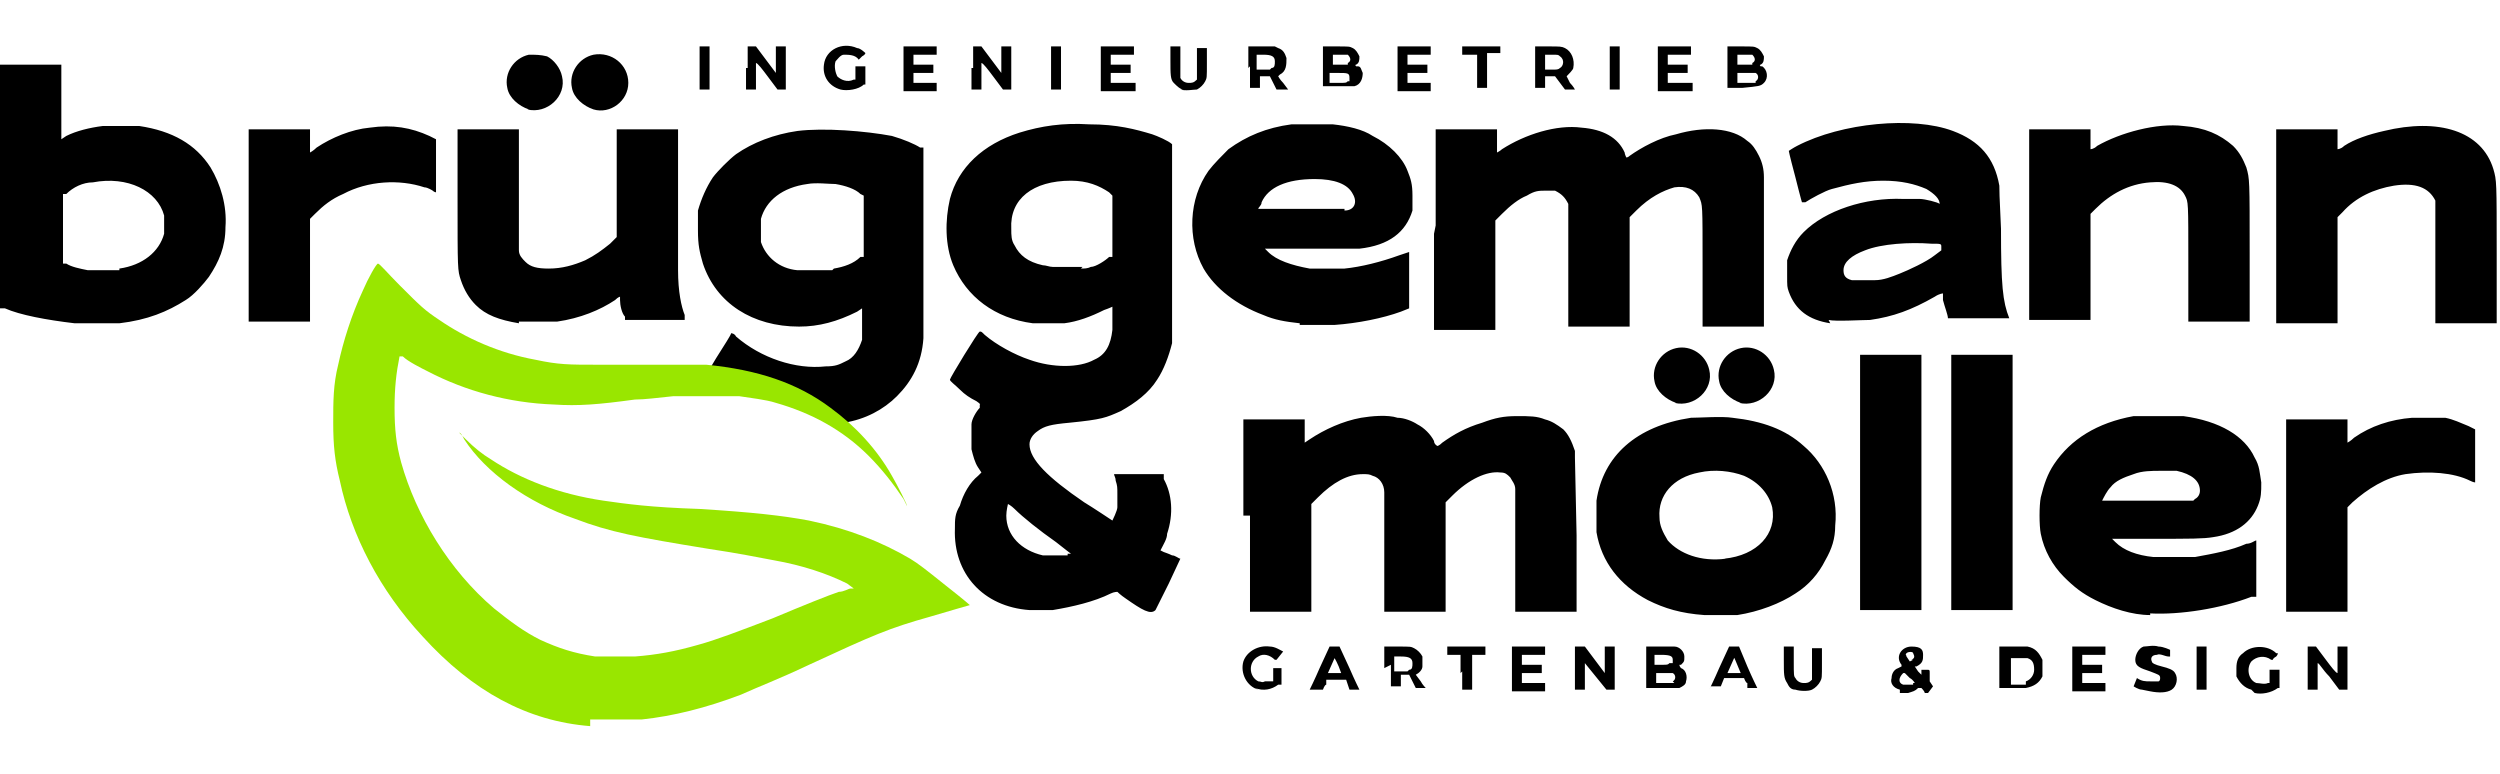
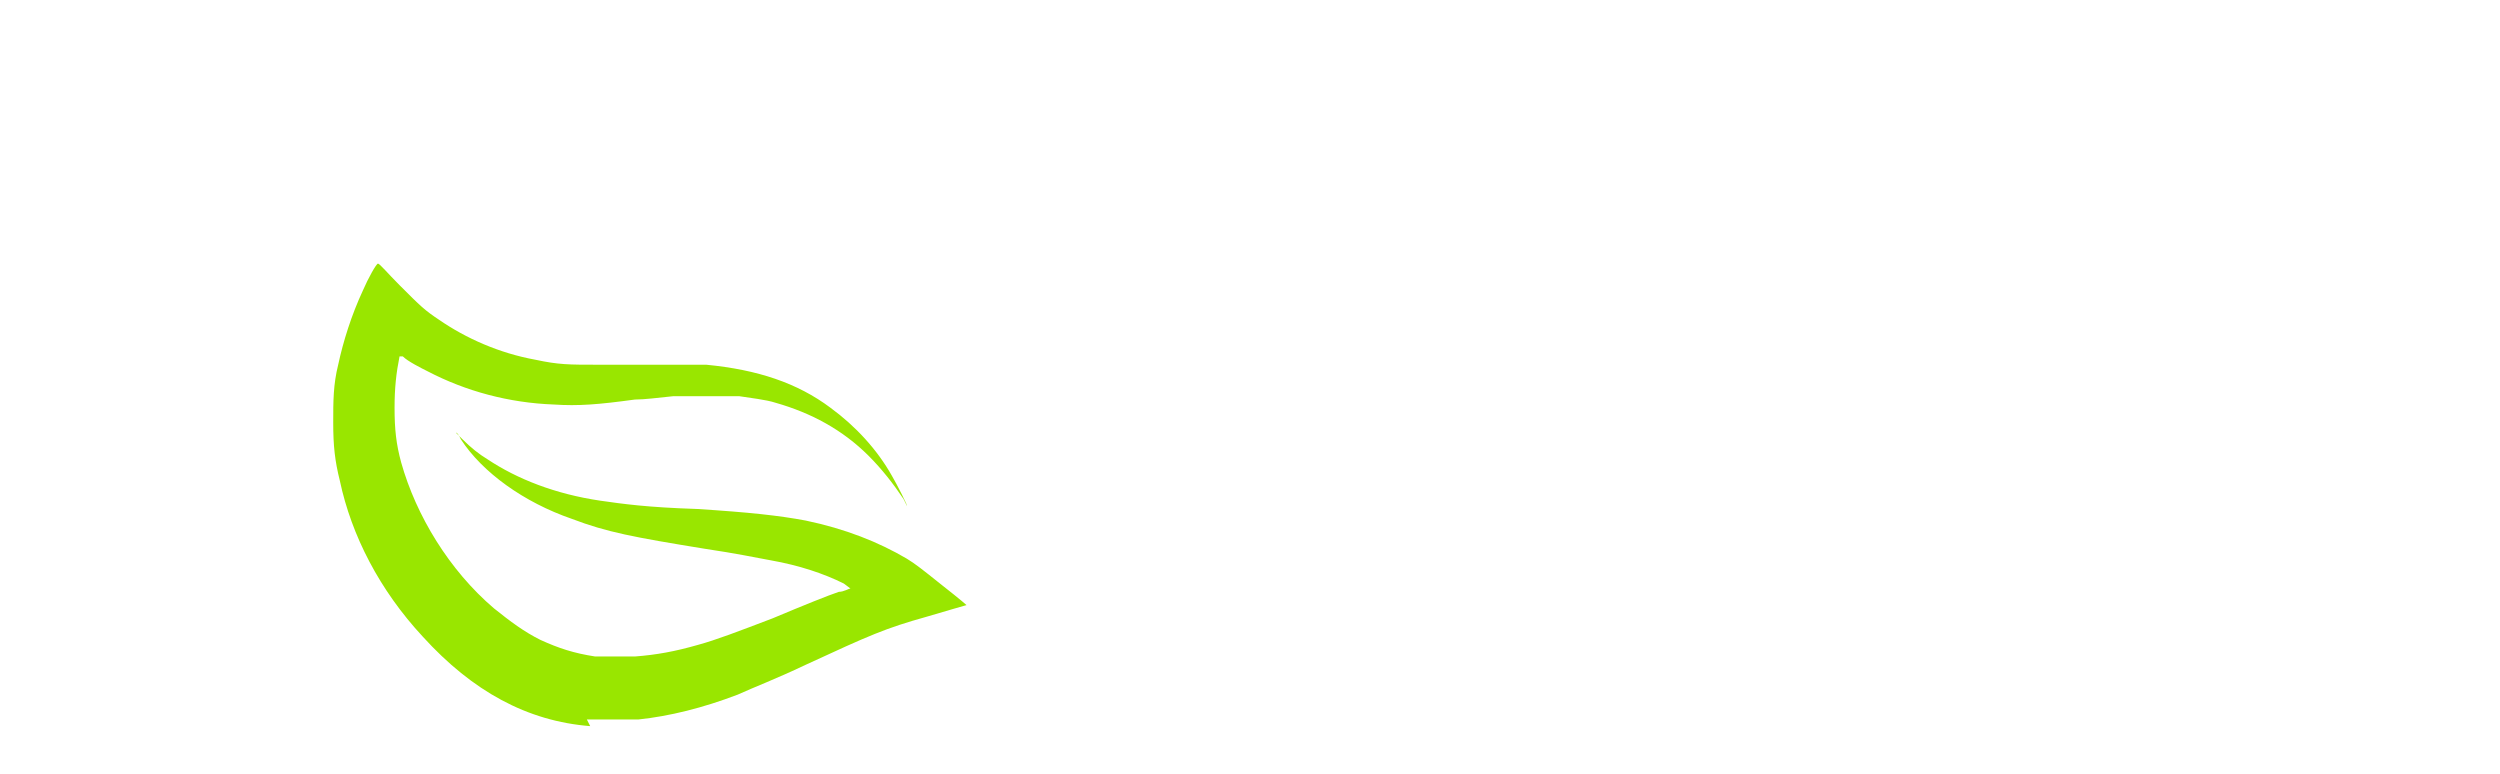
<svg xmlns="http://www.w3.org/2000/svg" id="Layer_1" version="1.1" viewBox="0 0 150.8 46.7">
  <defs>
    <style>
      .st0 {
        fill: none;
      }

      .st1 {
        fill: #99e600;
      }

      .st2 {
        clip-path: url(#clippath);
      }
    </style>
    <clipPath id="clippath">
-       <rect class="st0" y="2.6" width="150.9" height="41.4" />
-     </clipPath>
+       </clipPath>
  </defs>
  <g class="st2">
    <path d="M75.9,41.6c-.7-.2-1.1-1-.9-1.7.2-.6.9-1,1.6-.9.3,0,.6.2.8.3h0c0,0-.4.5-.4.5h-.1c-.3-.3-.7-.4-1-.2-.6.3-.6,1.2,0,1.5.2,0,.2.1.4,0,.2,0,.3,0,.4,0h.1v-.8h.5v.5s0,.5,0,.5h-.2c-.4.3-.9.4-1.4.2h0ZM108.3,41.6c-.3,0-.4-.2-.5-.4-.2-.3-.2-.5-.2-1.4v-.8s.6,0,.6,0v.9c0,.8,0,.9.1,1,.1.2.3.3.5.3s.3,0,.5-.2c0,0,0-.2,0-1v-.9h.6v.9c0,.9,0,.9-.1,1.1-.1.2-.3.4-.5.5-.2.1-.7.1-1,0h0ZM114.6,41.6c-.4-.1-.6-.4-.5-.7,0-.2.1-.5.4-.6,0,0,.2-.1.2-.1s0,0,0-.1c-.4-.5,0-1.1.6-1.1s.7.2.7.5c0,.3,0,.5-.4.7h-.1c0,0,.2.3.2.3l.2.2h0c0-.2,0-.3,0-.3,0,0,0,0,.3,0,.2,0,.2,0,.2.2,0,0,0,.2,0,.3v.2c0,0,.2.3.2.3l-.3.4h-.2c0-.1-.2-.3-.2-.3h-.2c-.2.2-.3.2-.6.3-.3,0-.4,0-.5,0h0ZM115.4,41.2c0,0,.1,0,.1,0s-.1-.2-.3-.3l-.3-.3h-.1c-.3.3-.3.6,0,.7.1,0,.4,0,.6,0h0ZM115.3,39.8c.2-.1.2-.2.1-.4,0-.1-.3-.1-.4,0s0,.1,0,.2c0,0,.2.3.2.3s0,0,.2-.1h0ZM129.2,41.6c-.2,0-.5-.2-.5-.2,0,0,.2-.5.2-.5.3.2.5.2.8.2.3,0,.4,0,.5,0,0,0,.1,0,.1-.2,0-.2-.1-.2-.6-.4-.6-.2-.9-.3-.9-.7,0-.3.2-.7.5-.8.2,0,.6-.1.9,0,.3,0,.7.2.7.2s0,0,0,.2c0,0,0,.2,0,.2h0c0,0-.1,0-.1,0-.2,0-.5-.2-.7-.1-.3,0-.4.2-.3.4,0,.1.2.2.6.3.4.1.7.2.8.4.2.3.1.8-.2,1-.3.2-.8.2-1.3.1h0ZM135.8,41.6c-.4-.1-.7-.4-.9-.8,0-.2,0-.3,0-.5,0-.4.1-.7.4-.9.5-.5,1.5-.5,2,0h.1c0,.1-.1.2-.1.2,0,0-.2.1-.2.2h0c0,0-.1,0-.1,0-.4-.3-.9-.2-1.2.1-.3.4-.2,1.1.3,1.3.2,0,.5.1.7,0h.1v-.8h.6v1.1h-.1c-.4.3-1,.4-1.4.3h0ZM79,41.6s.3-.6.6-1.3l.6-1.3h.6l.6,1.3c.3.7.6,1.3.6,1.3s-.1,0-.3,0h-.3l-.2-.6h-.6s-.6,0-.6,0v.3c-.1,0-.2.3-.2.3h-.3c-.2,0-.3,0-.3,0h0ZM80.9,40.6c-.2-.6-.4-.9-.4-.9,0,0-.4.9-.4.9s.2,0,.4,0,.4,0,.4,0h0ZM83.5,40.3v-1.3h.8c.8,0,.8,0,1,.1.2.1.4.3.5.5,0,.2,0,.4,0,.6,0,.2-.2.4-.4.5h0c0,0,.3.4.3.4.1.2.3.4.3.4,0,0,0,0-.3,0h-.3l-.2-.4-.2-.4h-.5s0,.7,0,.7h-.6v-1.3ZM85,40.4c.2,0,.2-.2.2-.4,0-.3-.2-.4-.7-.4h-.4v.9h.3c.2,0,.4,0,.5,0h0ZM88.1,40.6v-1.1h-.8v-.5h2.3v.5h-.8v2.1h-.6v-1.1ZM91.2,40.3v-1.3h2v.5h-1.4v.6h1.2v.5h-1.2v.6h1.4v.5h-2v-1.3ZM95,40.3v-1.3h.3s.3,0,.3,0l.6.8.6.8v-.8s0-.8,0-.8h.6v2.6h-.5s-1.3-1.6-1.3-1.6v.8s0,.8,0,.8h-.6v-1.3ZM99.3,40.3v-1.3h.8c.4,0,.8,0,.9,0,.3,0,.6.3.6.6s0,.3-.2.5h-.1c0,.1.1.2.1.2.3.1.4.5.3.8,0,.2-.2.3-.4.4-.2,0-.3,0-1.1,0h-.9s0-1.3,0-1.3ZM100.9,41.1c.2-.1.2-.4,0-.5,0,0-.3,0-.5,0h-.5v.6h.5c.4,0,.5,0,.6,0h0ZM100.9,40c0,0,0-.1,0-.2,0-.2-.1-.3-.7-.3h-.4v.6h.4c.4,0,.4,0,.5-.1h0ZM103.1,41.6s.3-.6.6-1.3l.6-1.3h.6l.5,1.2c.3.7.6,1.3.6,1.3,0,0,0,0-.3,0h-.3v-.3c-.1,0-.2-.3-.2-.3h-.6s-.6,0-.6,0l-.2.5h-.3c-.2,0-.3,0-.3,0h0ZM105,40.6c-.3-.7-.4-1-.4-.9,0,0-.4.9-.4.9s.2,0,.4,0,.4,0,.4,0h0ZM120.6,40.3v-1.3h.7c.6,0,.8,0,1,0,.5.1.7.4.9.8,0,.3,0,.7,0,1-.2.4-.5.6-1,.7-.1,0-.5,0-.9,0h-.7v-1.3ZM122.2,41.1c.3-.1.5-.4.5-.7,0-.4-.1-.6-.4-.7-.2,0-.2,0-.6,0h-.4v1.6h.4c.3,0,.5,0,.5,0h0ZM125,40.3v-1.3h2v.5h-1.4v.6h1.2v.5h-1.2v.6h1.4v.5h-2v-1.3ZM132.5,40.3v-1.3h.6v2.6h-.6v-1.3ZM139.2,40.3v-1.3h.5l.6.8c.3.4.6.8.7.8,0,0,0-.3,0-.8v-.8h.6v2.6h-.5l-.6-.8c-.4-.4-.6-.8-.7-.8,0,0,0,.3,0,.8v.8h-.6v-1.3ZM102.8,37.1c-1.4-.1-2.4-.4-3.4-.9-1.7-.9-2.8-2.3-3.1-4.1,0-.4,0-1.5,0-1.9.4-2.7,2.4-4.5,5.7-5,.5,0,1.9-.1,2.5,0,1.8.2,3.2.7,4.3,1.7,1.3,1.1,2.1,2.9,1.9,4.8,0,.8-.2,1.4-.6,2.1-.4.8-1,1.5-1.8,2-.9.6-2.2,1.1-3.5,1.3-.4,0-1.7,0-2,0h0ZM104,33.7c2-.2,3.2-1.5,2.9-3.1-.2-.8-.8-1.5-1.7-1.9-.8-.3-1.8-.4-2.7-.2-1.6.3-2.5,1.4-2.4,2.7,0,.5.2.9.5,1.4.7.8,2,1.3,3.5,1.1h0ZM129.7,37.1c-1.1,0-2.3-.4-3.3-.9-.8-.4-1.3-.8-1.9-1.4-.7-.7-1.2-1.6-1.4-2.6-.1-.5-.1-1.7,0-2.2.2-.8.4-1.4.8-2,1-1.5,2.6-2.5,4.8-2.9.5,0,.6,0,1.6,0,.7,0,1.2,0,1.4,0,2.2.3,3.7,1.2,4.3,2.5.3.5.3.9.4,1.5,0,.6,0,.9-.2,1.4-.4,1-1.3,1.7-2.7,1.9-.6.1-1.3.1-3.7.1h-2.4s.2.2.2.2c.5.5,1.3.8,2.3.9.6,0,1.9,0,2.5,0,1.1-.2,2.2-.4,3.1-.8.3,0,.5-.2.6-.2,0,0,0,0,0,1.7v1.7h-.3c-1.8.7-4.3,1.1-6.1,1h0ZM132.4,30.1c.2-.1.3-.3.3-.5,0-.6-.5-1-1.4-1.2-.3,0-.5,0-1,0s-1.1,0-1.6.2c-.6.2-1.1.4-1.4.8-.2.2-.4.6-.5.8h0c0,0,2.7,0,2.7,0,2.6,0,2.7,0,2.8,0h0ZM62.1,36.8c-2.8-.2-4.6-2.2-4.5-4.9,0-.6,0-.9.3-1.4.2-.7.6-1.4,1.1-1.8l.2-.2-.2-.3c-.2-.3-.3-.7-.4-1.1,0-.4,0-1.1,0-1.5,0-.3.3-.8.5-1v-.2c.1,0-.2-.2-.2-.2-.4-.2-.7-.4-1-.7-.3-.3-.6-.5-.6-.6s1.7-2.9,1.8-2.9.1,0,.3.2c.7.6,1.8,1.2,2.7,1.5,1.4.5,3,.5,3.9,0,.7-.3,1-.9,1.1-1.8,0-.3,0-1.4,0-1.4s-.2.1-.5.2c-.8.4-1.6.7-2.4.8-.4,0-1.4,0-1.9,0-2.3-.3-4-1.6-4.8-3.5-.5-1.2-.5-2.7-.2-4,.5-1.9,2-3.3,4.2-4,1.3-.4,2.6-.6,4.2-.5,1.7,0,2.8.3,3.8.6.3.1,1,.4,1.2.6,0,0,0,.3,0,5.8v5.8s0,.4,0,.4c-.2.8-.5,1.6-.9,2.2-.5.8-1.3,1.4-2.2,1.9-.9.4-1.1.5-3.1.7-1.1.1-1.5.2-1.9.5-.3.2-.5.5-.5.8,0,.9,1.1,2,3.3,3.5.5.3,1.7,1.1,1.7,1.1s.3-.6.3-.8c0-.2,0-.4,0-.8,0-.4,0-.5-.1-.8,0-.2-.1-.3-.1-.4,0,0,0,0,1.5,0h1.5v.3c.5.9.6,2.1.2,3.3,0,.3-.2.6-.4,1,0,0,0,0,.2.1,0,0,.3.1.5.2.2,0,.4.2.5.2,0,0,0,0-.7,1.5-.4.8-.8,1.6-.8,1.6-.3.3-.8,0-1.8-.7-.3-.2-.5-.4-.5-.4,0,0-.2,0-.4.1-1,.5-2.3.8-3.5,1-.6,0-1.3,0-1.7,0h0ZM64.4,33.4c0,0,.2,0,.2,0,0,0-.4-.3-.9-.7-1-.7-2-1.5-2.5-2-.2-.2-.4-.3-.4-.3,0,0-.1.4-.1.7,0,1.2.9,2.1,2.2,2.4.3,0,1.3,0,1.5,0h0ZM65.2,16.2c.2,0,.4,0,.6-.1.3,0,.9-.4,1.1-.6h.2v-3.7l-.2-.2c-.6-.4-1.3-.7-2.3-.7-2.3,0-3.7,1.1-3.6,2.9,0,.4,0,.7.2,1,.3.6.8,1,1.7,1.2.2,0,.4.1.6.1.4,0,1.5,0,1.8,0h0ZM75,31.1v-5.8h3.7v1.4s.3-.2.3-.2c.9-.6,2-1.1,3.1-1.3.6-.1,1.6-.2,2.2,0,.4,0,.9.2,1.2.4.4.2.8.6,1,1,0,.2.2.3.2.3s.1,0,.3-.2c.7-.5,1.4-.9,2.4-1.2.8-.3,1.3-.4,2.1-.4.8,0,1.2,0,1.7.2.4.1.7.3,1.1.6.3.3.5.7.7,1.3v.4c0,0,.1,4.7.1,4.7v4.6s-3.7,0-3.7,0v-3.6c0-3.5,0-3.6,0-3.8,0-.3-.2-.5-.3-.7-.2-.2-.3-.3-.6-.3-.8-.1-1.9.4-2.9,1.4l-.4.4v6.6h-3.7v-3.4c0-2.9,0-3.5,0-3.8,0-.5-.3-.9-.7-1-.2-.1-.3-.1-.6-.1-.9,0-1.8.5-2.7,1.4l-.4.4v6.5h-3.7v-5.8ZM112.2,29.1v-7.7h3.7v15.4h-3.7v-7.7ZM117.7,29.1v-7.7h3.7v15.4h-3.7v-7.7ZM137.9,31.1v-5.8h3.7v.7c0,.4,0,.7,0,.7s.2-.1.4-.3c1-.7,2.2-1.1,3.5-1.2.5,0,1.6,0,2,0,.5.1.9.3,1.4.5l.4.2v1.6c0,.9,0,1.6,0,1.6s-.1,0-.3-.1c-1-.5-2.5-.6-3.9-.4-1.2.2-2.3.9-3.2,1.7l-.3.3v6.3h-3.7v-5.8ZM50.2,25.4s0-.1,0-.2c-.1-.3-.4-.5-.8-.7l-.4-.2h-1s-1,0-1,0l-.3-.3c-.4-.5-.4-.5-2.2-.4h-1.5s-.3-.2-.3-.2c-.2-.1-.3-.3-.4-.3h0c0,0,.9-1.5.9-1.5.5-.8.9-1.4.9-1.5,0,0,.2,0,.3.2,1.5,1.3,3.6,2,5.4,1.8.6,0,.8-.1,1.2-.3.5-.2.8-.7,1-1.3,0-.2,0-.4,0-1.1v-.8s-.3.2-.3.2c-1.2.6-2.3.9-3.5.9-2.8,0-5-1.4-5.8-3.8-.2-.7-.3-1.1-.3-2,0-.7,0-.9,0-1.2.2-.7.5-1.4.9-2,.3-.4,1-1.1,1.4-1.4,1-.7,2.3-1.2,3.7-1.4,1.6-.2,4.1,0,5.7.3.7.2,1.4.5,1.7.7h.2v5.6c0,3.6,0,5.6,0,5.9-.1,1.5-.7,2.6-1.6,3.5-.8.8-1.9,1.4-3.2,1.6-.6.1-.8.1-.8,0h0ZM50.3,16.2c.6-.1,1.2-.3,1.6-.7h.2c0-.1,0-1.9,0-1.9v-1.8s-.2-.1-.2-.1c-.3-.3-.9-.5-1.5-.6-.4,0-1.2-.1-1.7,0-1.5.2-2.5,1-2.8,2.1,0,.3,0,1,0,1.4.3.9,1.1,1.6,2.2,1.7.1,0,.3,0,.4,0,.3,0,1.4,0,1.7,0h0ZM101.1,24.3c-.6-.2-1.2-.7-1.3-1.3-.2-.9.4-1.8,1.3-2,.9-.2,1.8.4,2,1.3.3,1.2-.9,2.3-2.1,2h0ZM105,24.3c-.6-.2-1.2-.7-1.3-1.3-.2-.9.4-1.8,1.3-2,.9-.2,1.8.4,2,1.3.3,1.2-.9,2.3-2.1,2h0ZM4.5,19.5c-1.7-.2-3.3-.5-4.2-.9H0V3.9h3.7v4.5l.3-.2c.6-.3,1.4-.5,2.2-.6.5,0,1.8,0,2.2,0,2,.3,3.4,1.1,4.3,2.5.6,1,1,2.3.9,3.6,0,1.2-.4,2.1-1,3-.3.4-.9,1.1-1.4,1.4-1.1.7-2.3,1.2-4,1.4-.4,0-2.5,0-2.9,0h0ZM7.2,16.2c1.4-.2,2.4-1,2.7-2.1,0-.3,0-.8,0-1.1-.4-1.5-2.2-2.4-4.3-2-.6,0-1.2.3-1.6.7h-.2c0,.1,0,4.2,0,4.2h.2c.3.2.8.3,1.3.4.5,0,1.5,0,1.9,0h0ZM31.3,19.5c-1.2-.2-2-.5-2.6-1.1-.4-.4-.7-.9-.9-1.5-.2-.6-.2-.6-.2-5v-4.1h3.7v3.5c0,3.4,0,3.5,0,3.8,0,.3.2.5.4.7.3.3.7.4,1.4.4.8,0,1.5-.2,2.2-.5.6-.3,1-.6,1.5-1l.4-.4v-6.5h3.7v3.9c0,2.2,0,4.2,0,4.6,0,1.3.2,2.2.4,2.7v.3c.1,0-3.6,0-3.6,0v-.2c-.2-.2-.3-.7-.3-1,0,0,0-.2,0-.2s-.1,0-.3.2c-.9.6-2.1,1.1-3.5,1.3-.3,0-.6,0-1.3,0-.5,0-.9,0-1,0h0ZM78.4,19.5c-.9-.1-1.5-.2-2.2-.5-1.6-.6-2.9-1.6-3.6-2.8-1-1.8-.9-4.2.3-5.9.3-.4.9-1,1.2-1.3,1.1-.8,2.3-1.3,3.8-1.5.6,0,1.9,0,2.5,0,.9.1,1.8.3,2.4.7,1,.5,1.8,1.3,2.1,2.1.2.5.3.8.3,1.5,0,.5,0,.6,0,.9-.4,1.3-1.4,2.1-3.2,2.3-.2,0-1.4,0-3,0h-2.7s.2.2.2.2c.5.5,1.4.8,2.5,1,.5,0,1.6,0,2.1,0,1-.1,2.2-.4,3.3-.8.3-.1.6-.2.6-.2s0,.8,0,1.7v1.7s-.5.2-.5.2c-1.1.4-2.6.7-4,.8-.4,0-1.9,0-2.1,0h0ZM81.1,12.7c.6,0,.8-.5.5-1-.3-.6-1.1-.9-2.3-.9-1.7,0-2.8.5-3.2,1.4,0,.2-.2.3-.2.4h0c0,0,2.5,0,2.5,0,1.4,0,2.6,0,2.7,0h0ZM110.4,19.5c-1.3-.2-2.1-.8-2.5-1.9-.1-.3-.1-.3-.1-1,0-.6,0-.7,0-.9.2-.6.5-1.2,1-1.7,1.3-1.3,3.7-2.1,6-2,.4,0,.8,0,1,0,.3,0,1.1.2,1.2.3,0,0,0,0,0,0,0-.3-.3-.6-.8-.9-.7-.3-1.5-.5-2.6-.5-1.1,0-2,.2-3.1.5-.4.1-1.3.6-1.6.8h-.2c0,.1-.4-1.5-.4-1.5-.4-1.5-.4-1.6-.4-1.6,0,0,.3-.2.5-.3,2.7-1.4,7-1.8,9.4-.9,1.6.6,2.5,1.6,2.8,3.3,0,.3,0,.5.1,2.6,0,3.4.1,4.4.5,5.4,0,0,0,0-1.8,0h-1.9c0-.2-.2-.7-.3-1.1,0-.2,0-.4,0-.4s-.2,0-.5.2c-1.4.8-2.5,1.2-3.9,1.4-.5,0-2.1.1-2.5,0h0ZM113.1,16.9c.5,0,1-.2,1.5-.4.5-.2,1.6-.7,2.1-1.1l.4-.3v-.2c0-.2,0-.2-.6-.2-1.3-.1-3,0-4,.4-.8.3-1.3.7-1.3,1.2,0,.3.1.5.5.6.2,0,1,0,1.4,0h0ZM15,13.6v-5.8h3.7v.7c0,.4,0,.7,0,.7s.2-.1.4-.3c.9-.6,2.1-1.1,3.2-1.2,1.4-.2,2.5,0,3.6.5l.4.2v1.6c0,.9,0,1.6,0,1.6,0,0-.1,0-.2-.1,0,0-.3-.2-.5-.2-1.5-.5-3.4-.4-4.9.4-.7.3-1.2.7-1.7,1.2l-.3.3v6.2h-3.7v-5.8ZM86.6,13.6v-5.8h3.7v.7c0,.4,0,.7,0,.7,0,0,.2-.1.3-.2,1.4-.9,3.3-1.5,4.8-1.3,1.3.1,2.2.6,2.6,1.5,0,.1.1.3.1.3,0,0,.1,0,.2-.1.7-.5,1.8-1.1,2.8-1.3,1.7-.5,3.4-.4,4.3.4.3.2.5.5.7.9.2.4.3.8.3,1.3,0,.2,0,2.1,0,4.7v4.3h-3.7v-3.6c0-3.9,0-3.7-.2-4.2-.3-.5-.8-.7-1.5-.6-.7.2-1.5.6-2.3,1.4l-.4.4v6.6h-3.7v-3.6s0-3.6,0-3.6v-.2c-.2-.4-.4-.6-.8-.8-.1,0-.2,0-.5,0-.5,0-.7,0-1.2.3-.5.2-1,.6-1.5,1.1l-.4.4v6.6h-3.7v-5.8ZM122.4,13.6v-5.8h3.7v.6c0,.3,0,.6,0,.6s.2,0,.4-.2c1.4-.8,3.6-1.4,5.2-1.2,1.3.1,2.2.5,3,1.2.4.4.6.8.8,1.3.2.7.2.7.2,5.2v4.1h-3.7v-3.5c0-3.8,0-3.7-.2-4.1-.3-.6-1-.9-2.1-.8-1.3.1-2.4.7-3.3,1.6l-.3.3v6.4h-3.7v-5.8ZM137.3,13.6v-5.8h3.7v.6c0,.3,0,.6,0,.6s.2,0,.4-.2c.6-.4,1.5-.7,2.4-.9,3.3-.8,5.9,0,6.6,2.3.2.7.2.7.2,5.2v4.1h-3.7v-3.6s0-3.6,0-3.6v-.2c-.4-.8-1.2-1.1-2.5-.9-1.2.2-2.3.7-3.1,1.6l-.3.3v6.4h-3.7v-5.8ZM31.9,6.6c-.6-.2-1.2-.7-1.3-1.3-.2-.9.4-1.8,1.3-2,.4,0,.7,0,1.1.1.4.2.8.7.9,1.2.3,1.2-.9,2.3-2.1,2h0ZM35.8,6.6c-.6-.2-1.2-.7-1.3-1.3-.2-.9.4-1.8,1.3-2,1.1-.2,2.1.6,2.1,1.7,0,1.1-1.1,1.9-2.1,1.6h0ZM50.7,5.4c-.7-.2-1.1-.8-1-1.5.1-.9,1.1-1.4,2-1,.2,0,.5.3.5.3s0,.1-.2.2l-.2.2h0c-.2-.3-.6-.3-.9-.3-.2,0-.4.3-.5.4-.1.3,0,.7.1.9.2.2.6.4,1,.2h.1v-.8h.6v1.1h-.1c-.3.3-1,.4-1.4.3h0ZM71.4,5.4c-.2,0-.4-.2-.6-.4-.2-.2-.2-.5-.2-1.4v-.8h.6v.9c0,.8,0,.9,0,1,.1.2.3.3.5.3.2,0,.3,0,.5-.2,0,0,0-.2,0-1v-.9h.6v.9c0,.9,0,.9-.1,1.1-.1.2-.3.4-.5.5-.2,0-.7.1-1,0h0ZM42.2,4.1v-1.3h.6v2.6h-.6v-1.3ZM45.1,4.1v-1.3h.5l.6.8.6.8v-.8s0-.8,0-.8h.6v2.6h-.5l-.6-.8c-.3-.4-.6-.8-.7-.8,0,0,0,.2,0,.8v.8h-.6v-1.3ZM54.5,4.1v-1.3h2v.5h-1.4v.6h1.2v.5h-1.2v.6h1.4v.5h-2v-1.3ZM58.7,4.1v-1.3h.5l.6.8.6.8v-1.6h.6v2.6h-.5l-.6-.8c-.3-.4-.6-.8-.7-.8,0,0,0,.3,0,.8v.8h-.6v-1.3ZM63.4,4.1v-1.3h.6v2.6h-.6v-1.3ZM66.4,4.1v-1.3h2v.5h-.7s-.7,0-.7,0v.6h.6s.6,0,.6,0v.5h-1.2v.6h1.5v.5h-2.1v-1.3ZM75.3,4.1v-1.3h1.6s.2.1.2.1c.3.1.4.3.5.6,0,.4,0,.8-.4,1,0,0-.1.1-.1.1,0,0,.1.2.3.4l.3.4h-.7s-.2-.4-.2-.4l-.2-.4h-.3s-.3,0-.3,0v.7h-.6v-1.3ZM76.7,4.1c.2,0,.2-.2.2-.4,0-.3-.2-.4-.7-.4h-.4v.9h.3c.2,0,.4,0,.5,0h0ZM79.8,4.1v-1.3h.8c.8,0,.8,0,1,.1.2.1.3.3.4.5,0,.2,0,.4-.2.5,0,0-.1,0,0,.1,0,0,0,0,.1,0,.2,0,.2.2.3.4,0,.3-.1.7-.5.8-.1,0-.3,0-1,0h-.9s0-1.3,0-1.3ZM81.4,4.9c0,0,0-.1,0-.2,0-.3-.1-.3-.7-.3h-.5v.6h.5c.5,0,.5,0,.6-.1h0ZM81.3,3.8c.2-.1.2-.3,0-.5,0,0-.1,0-.5,0h-.4v.6h.4c.3,0,.4,0,.5,0h0ZM84.3,4.1v-1.3h2v.5h-1.4v.6h1.2v.5h-1.2v.6h1.4v.5h-2v-1.3ZM89.1,4.4v-1.1h-.9v-.5h2.3v.2s0,.2,0,.2h-.4s-.4,0-.4,0v2.1h-.6v-1.1ZM92.6,4.1v-1.3h.8c.7,0,.8,0,1,.1.4.2.6.7.5,1.2,0,.1-.3.4-.4.5,0,0,0,0,.2.4.2.2.3.4.3.4,0,0-.1,0-.3,0h-.3l-.3-.4-.3-.4h-.6v.7h-.6v-1.3ZM94.1,4.1c.2-.1.3-.5,0-.7-.1-.1-.1-.1-.5-.1h-.4s0,.9,0,.9h.4c.3,0,.4,0,.5-.1h0ZM97.1,4.1v-1.3h.6v2.6h-.6v-1.3ZM100,4.1v-1.3h2v.5h-1.4v.6h1.2v.5h-1.2v.6h1.5v.5h-2.1v-1.3ZM104.2,4.1v-1.3h.8c.8,0,.8,0,1,.1.2.1.3.3.4.5,0,.2,0,.4-.2.5,0,0-.1,0,0,.1,0,0,0,0,.1,0,.3.2.4.7.1,1-.2.2-.3.2-1.3.3h-.9s0-1.3,0-1.3ZM105.9,4.9c.2-.1.2-.4,0-.5,0,0-.2,0-.6,0h-.5v.6h.5c.4,0,.5,0,.6,0h0ZM105.7,3.8c.2-.1.2-.3,0-.5,0,0-.1,0-.5,0h-.4v.6h.4c.3,0,.4,0,.5,0h0ZM105.7,3.8" />
  </g>
-   <path class="st1" d="M35.6,43.8c-3.8-.3-7.1-2.1-10.1-5.4-2.6-2.8-4.3-6.1-5-9.4-.3-1.2-.4-2.1-.4-3.5,0-1.3,0-2.3.3-3.5.3-1.4.8-3,1.5-4.5.3-.7.8-1.6.9-1.6s.6.6,1.3,1.3c1.3,1.3,1.5,1.5,2.4,2.1,1.6,1.1,3.6,2,5.8,2.4,1.4.3,2,.3,3.8.3.8,0,1.7,0,2,0,.9,0,3.8,0,4.5,0,3.1.3,5.5,1.1,7.5,2.6,1.5,1.1,2.8,2.5,3.7,4.1.3.5,1,1.9.9,1.8,0,0-.1-.2-.2-.4-.6-.9-1.3-1.8-2.1-2.6-1.6-1.6-3.5-2.6-5.6-3.2-.6-.2-1.6-.3-2.2-.4-.9,0-3,0-4,0-1,.1-1.7.2-2.3.2-2.2.3-3.4.4-4.9.3-2.7-.1-5.3-.8-7.6-2-.4-.2-1.2-.6-1.5-.9h-.2c0-.1,0,0,0,0-.2,1-.3,1.9-.3,3.1,0,1.3.1,2.2.4,3.3.9,3.2,2.9,6.5,5.6,8.8,1,.8,1.8,1.4,2.8,1.9,1.1.5,2,.8,3.3,1,.5,0,1.9,0,2.4,0,1.3-.1,2.4-.3,3.8-.7,1.1-.3,2.4-.8,4.5-1.6,1.9-.8,3.4-1.4,4-1.6.3,0,.6-.2.7-.2h.2c0,0-.4-.3-.4-.3-1.2-.6-2.7-1.1-4.4-1.4-1.1-.2-2-.4-4-.7-4.3-.7-5.9-1-8-1.8-2.9-1-5.4-2.8-6.7-4.8-.1-.2-.2-.4-.3-.4,0,0,.2.2.4.4.5.5,1,.9,1.5,1.2,1.8,1.2,4.1,2.1,6.8,2.5,1.4.2,2.8.4,5.8.5,3.2.2,5,.4,6.6.7,2.4.5,4.4,1.3,6.1,2.3.5.3,1,.7,2,1.5,1.4,1.1,1.6,1.3,1.6,1.3s-1.4.4-2.4.7c-2.5.7-3.4,1.1-7.3,2.9-1.9.9-3,1.3-4.1,1.8-2.1.8-4.1,1.3-6,1.5-.6,0-2.5,0-3.1,0h0ZM35.6,43.8" />
+   <path class="st1" d="M35.6,43.8c-3.8-.3-7.1-2.1-10.1-5.4-2.6-2.8-4.3-6.1-5-9.4-.3-1.2-.4-2.1-.4-3.5,0-1.3,0-2.3.3-3.5.3-1.4.8-3,1.5-4.5.3-.7.8-1.6.9-1.6s.6.6,1.3,1.3c1.3,1.3,1.5,1.5,2.4,2.1,1.6,1.1,3.6,2,5.8,2.4,1.4.3,2,.3,3.8.3.8,0,1.7,0,2,0,.9,0,3.8,0,4.5,0,3.1.3,5.5,1.1,7.5,2.6,1.5,1.1,2.8,2.5,3.7,4.1.3.5,1,1.9.9,1.8,0,0-.1-.2-.2-.4-.6-.9-1.3-1.8-2.1-2.6-1.6-1.6-3.5-2.6-5.6-3.2-.6-.2-1.6-.3-2.2-.4-.9,0-3,0-4,0-1,.1-1.7.2-2.3.2-2.2.3-3.4.4-4.9.3-2.7-.1-5.3-.8-7.6-2-.4-.2-1.2-.6-1.5-.9h-.2c0-.1,0,0,0,0-.2,1-.3,1.9-.3,3.1,0,1.3.1,2.2.4,3.3.9,3.2,2.9,6.5,5.6,8.8,1,.8,1.8,1.4,2.8,1.9,1.1.5,2,.8,3.3,1,.5,0,1.9,0,2.4,0,1.3-.1,2.4-.3,3.8-.7,1.1-.3,2.4-.8,4.5-1.6,1.9-.8,3.4-1.4,4-1.6.3,0,.6-.2.7-.2c0,0-.4-.3-.4-.3-1.2-.6-2.7-1.1-4.4-1.4-1.1-.2-2-.4-4-.7-4.3-.7-5.9-1-8-1.8-2.9-1-5.4-2.8-6.7-4.8-.1-.2-.2-.4-.3-.4,0,0,.2.2.4.4.5.5,1,.9,1.5,1.2,1.8,1.2,4.1,2.1,6.8,2.5,1.4.2,2.8.4,5.8.5,3.2.2,5,.4,6.6.7,2.4.5,4.4,1.3,6.1,2.3.5.3,1,.7,2,1.5,1.4,1.1,1.6,1.3,1.6,1.3s-1.4.4-2.4.7c-2.5.7-3.4,1.1-7.3,2.9-1.9.9-3,1.3-4.1,1.8-2.1.8-4.1,1.3-6,1.5-.6,0-2.5,0-3.1,0h0ZM35.6,43.8" />
</svg>